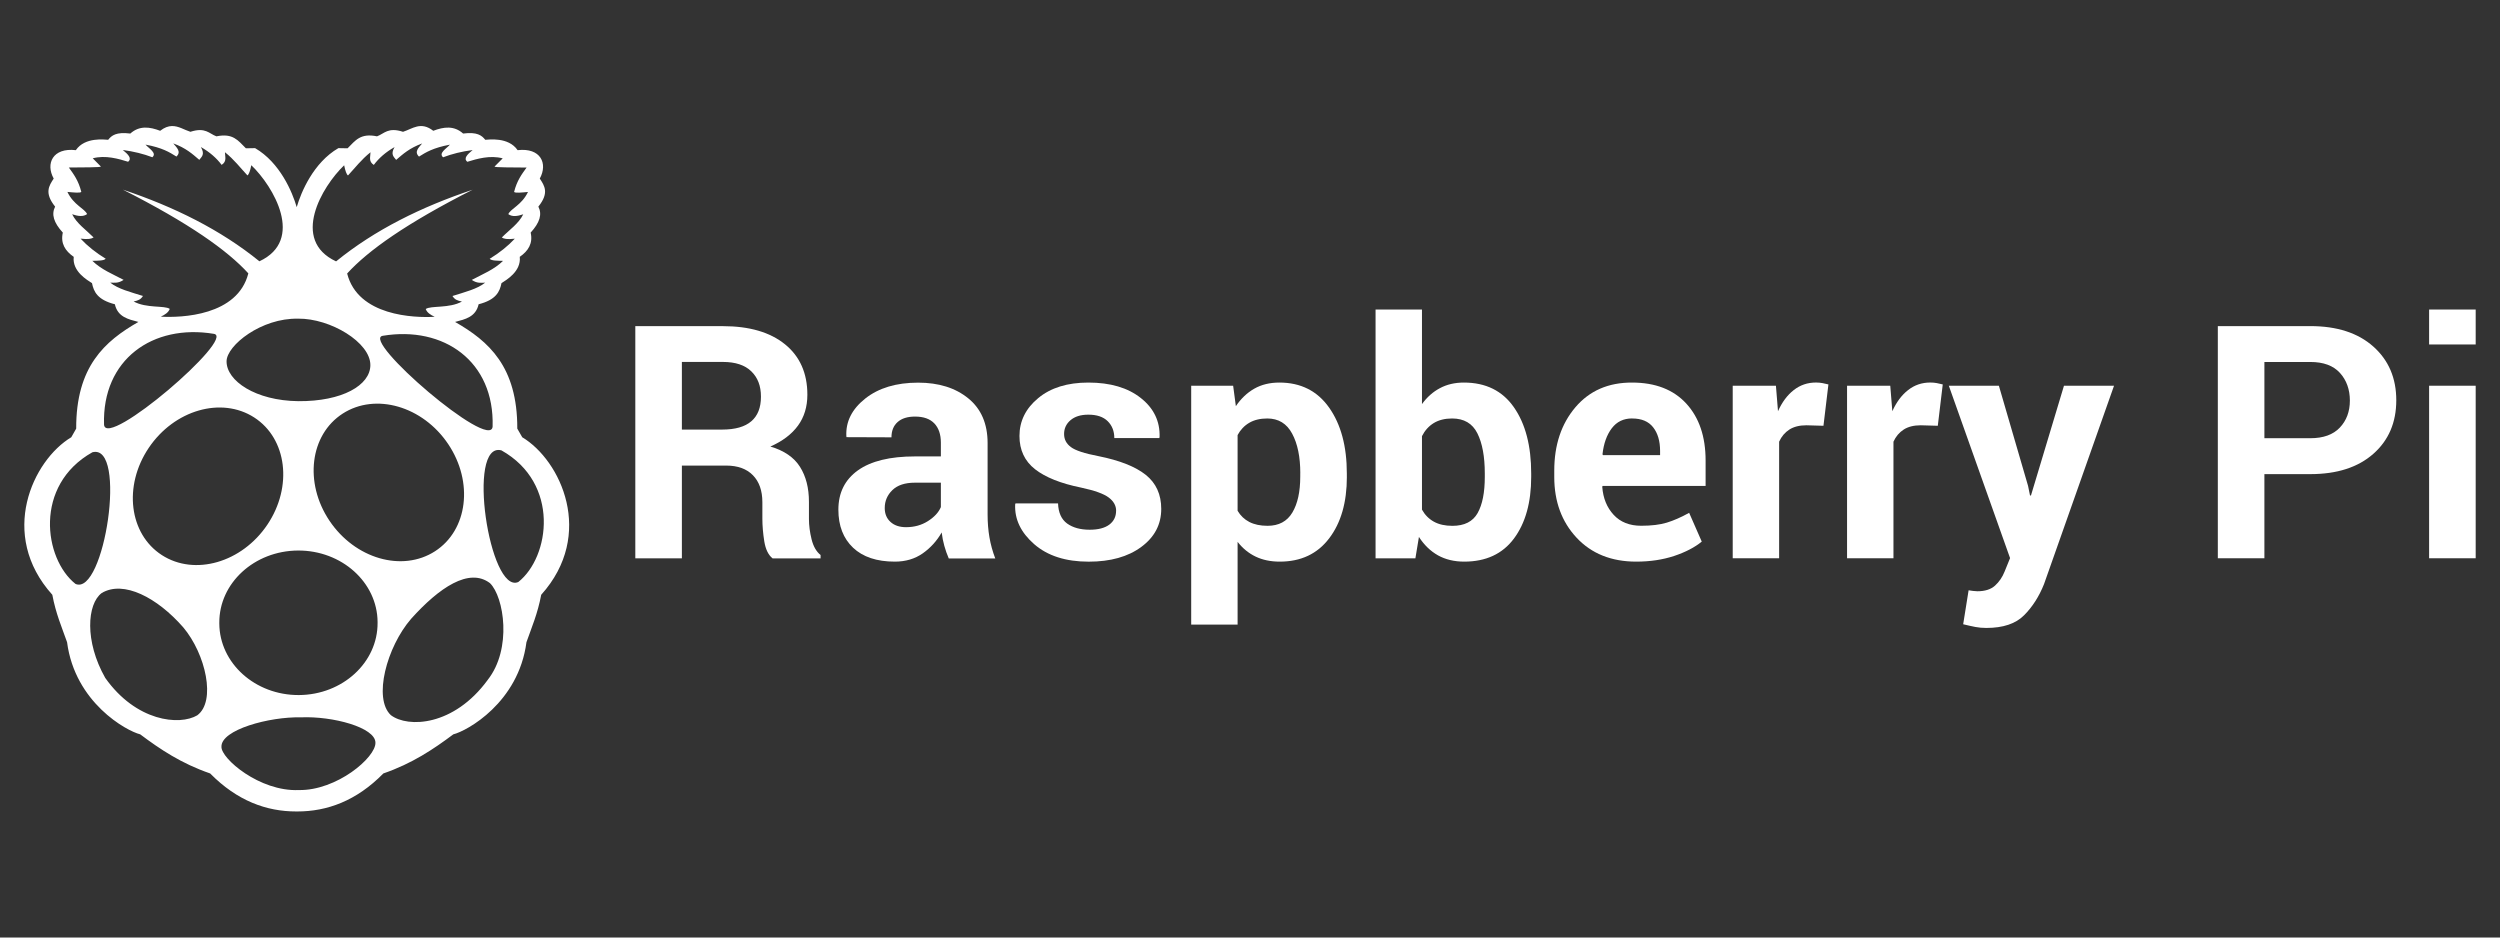
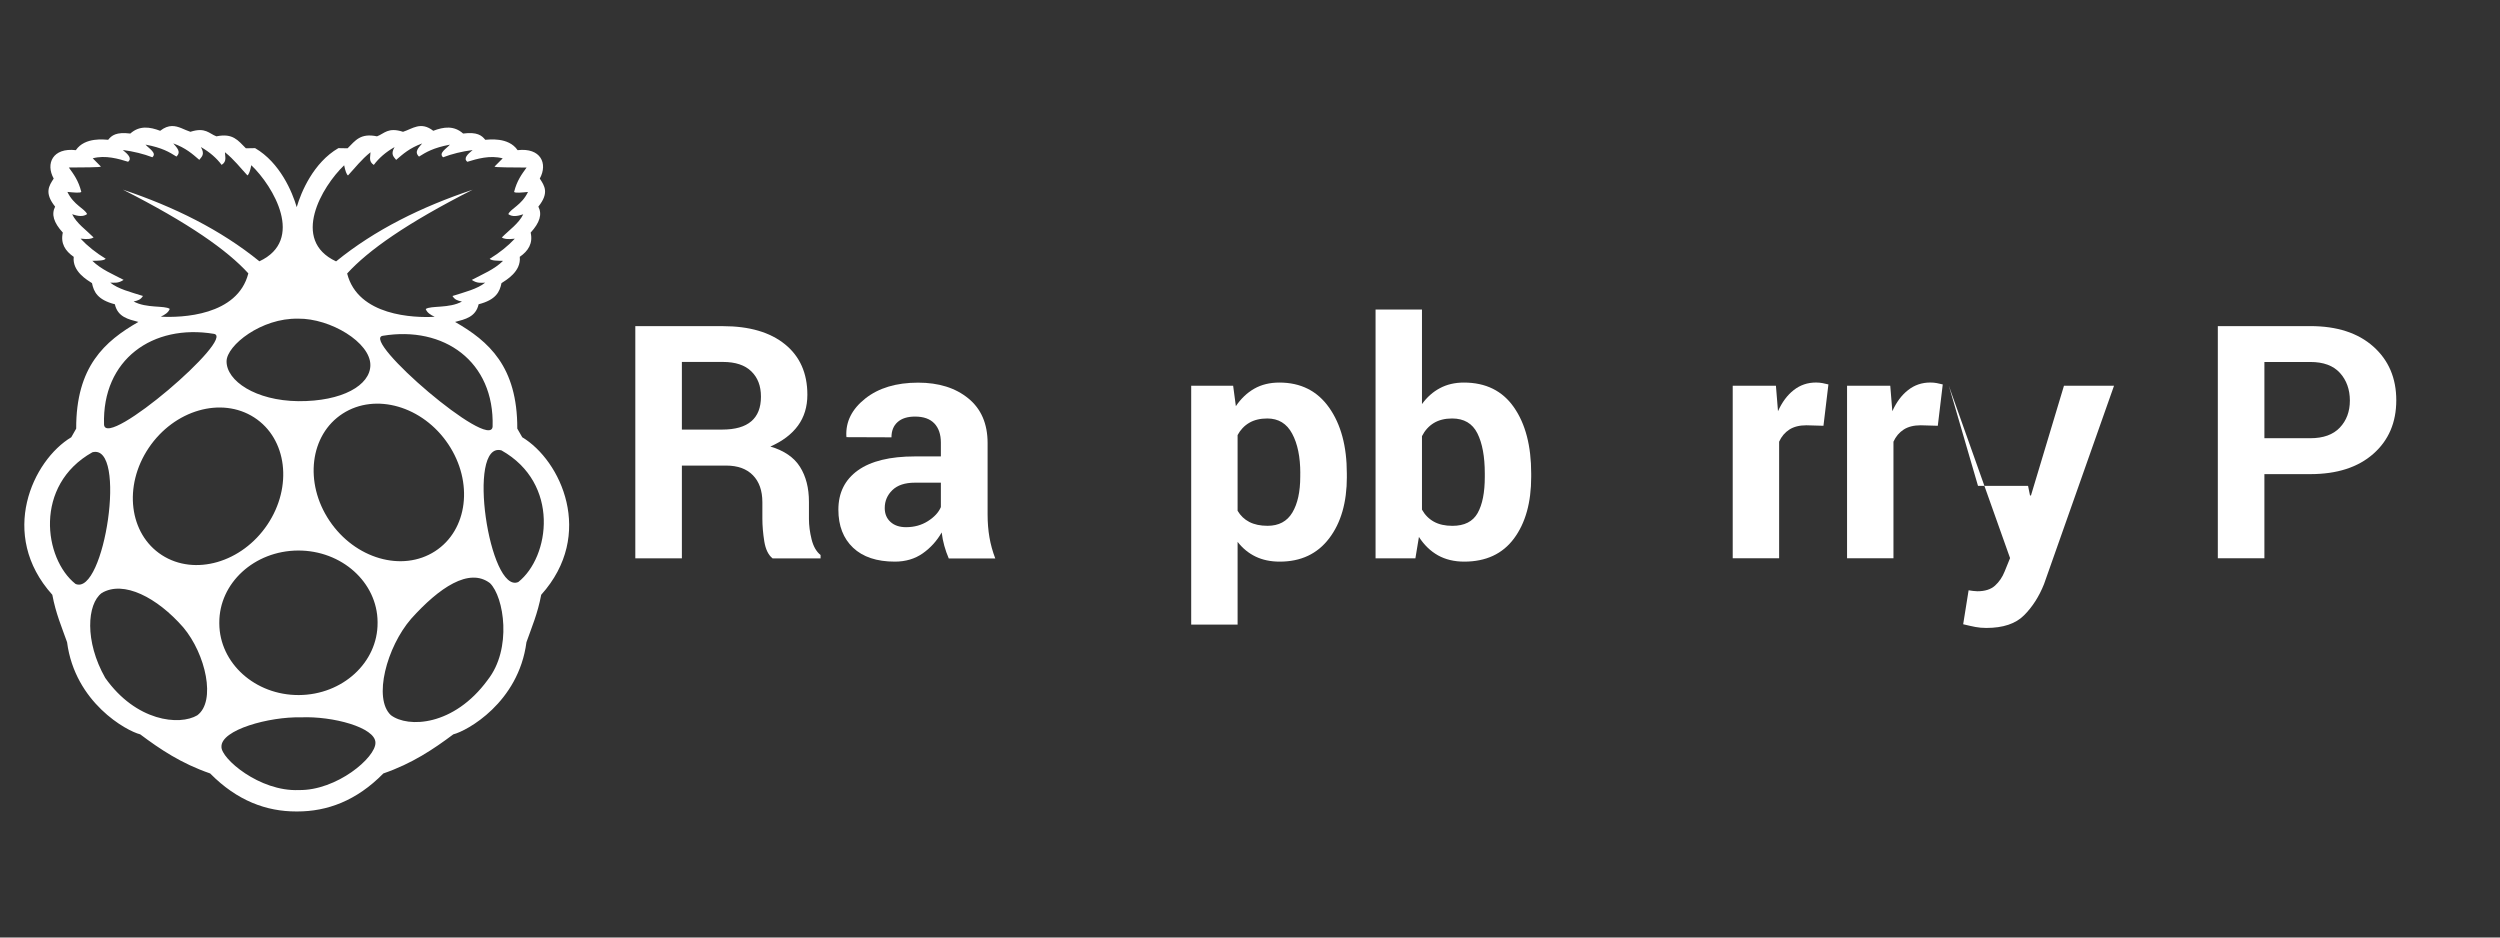
<svg xmlns="http://www.w3.org/2000/svg" id="Layer_2" viewBox="0 0 616.82 231.31">
  <rect x="0" y="0" width="616.82" height="231.31" fill="#333333" stroke="none" />
  <defs>
    <style>
      .cls-1 {
        fill: #fff;
      }

      .cls-2 {
        fill: none;
      }

      .cls-3 {
        clip-path: url(#clippath);
      }
    </style>
    <clipPath id="clippath">
      <rect class="cls-2" x="6" y="31.1" width="604.82" height="169.11" />
    </clipPath>
  </defs>
  <g class="cls-3">
    <path class="cls-1" d="M127.88,143.6c-7.11,3.11-12.89-34.79-4.16-32.48,14.49,8.15,11.97,26.29,4.16,32.48h0ZM120.32,167.77c-8.36,11.42-19.67,11.87-23.88,8.68-4.41-4.09-1.04-16.81,5-23.78h0c6.91-7.69,14.3-12.71,19.45-8.79,3.47,3.4,5.5,16.21-.57,23.88h0ZM93.16,153.66c.06,9.79-8.64,17.77-19.42,17.83-10.78.05-19.57-7.85-19.63-17.64,0-.06,0-.12,0-.19-.06-9.79,8.64-17.77,19.42-17.83,10.78-.05,19.57,7.85,19.63,17.64,0,.06,0,.12,0,.19h0ZM73.72,194.93c-9.7.41-19.21-7.82-19.08-10.68-.15-4.19,11.81-7.45,19.6-7.26,7.84-.34,18.37,2.49,18.39,6.24.13,3.64-9.54,11.86-18.91,11.7h0ZM39.94,136.96c-8.09-5.22-9.55-17.05-3.26-26.43,6.29-9.38,17.95-12.75,26.04-7.53,8.09,5.22,9.55,17.05,3.26,26.43-6.29,9.38-17.95,12.75-26.04,7.53h0ZM48.69,176.48c-4.41,2.62-15.12,1.54-22.73-9.23-5.13-9.04-4.47-18.23-.87-20.93,5.39-3.23,13.71,1.13,20.12,8.46,5.58,6.63,8.13,18.27,3.47,21.7h0ZM18.63,144.07c-7.82-6.19-10.34-24.33,4.16-32.48,8.73-2.31,2.95,35.59-4.16,32.48h0ZM52.78,82.37c5.55.92-26.61,28.58-27.11,22.41-.51-16.1,12.03-24.92,27.11-22.41h0ZM32.93,74.39c1.21-.25,1.78-.49,2.34-1.37-2.98-.93-6.18-1.74-8.07-3.29,1.02.01,1.97.22,3.3-.68-2.67-1.41-5.51-2.54-7.72-4.7,1.38-.03,2.86-.01,3.3-.51-2.44-1.49-4.5-3.14-6.2-4.96,1.93.23,2.74.03,3.21-.3-1.84-1.86-4.18-3.43-5.29-5.72,1.43.49,2.74.67,3.69-.04-.63-1.39-3.31-2.21-4.86-5.47,1.51.14,3.11.32,3.43,0-.7-2.81-1.9-4.39-3.08-6.02,3.23-.05,8.11.01,7.89-.26l-1.99-2.01c3.15-.84,6.38.13,8.72.85,1.05-.82-.02-1.85-1.3-2.9,2.68.35,5.1.96,7.29,1.79,1.17-1.04-.76-2.08-1.69-3.12,4.14.77,5.89,1.86,7.63,2.95,1.26-1.19.07-2.21-.78-3.25,3.12,1.14,4.73,2.61,6.42,4.06.57-.76,1.46-1.32.39-3.16,2.21,1.26,3.88,2.74,5.12,4.4,1.37-.86.82-2.04.82-3.12,2.3,1.84,3.76,3.81,5.55,5.72.36-.26.68-1.13.95-2.52,5.49,5.25,13.25,18.47,2,23.71-9.58-7.78-21.01-13.43-33.68-17.68,16.29,8.27,25.76,14.96,30.95,20.66-2.66,10.49-16.53,10.97-21.6,10.68,1.04-.48,1.9-1.05,2.21-1.92-1.27-.89-5.78-.09-8.93-1.84h0ZM73.55,78.62h0c7.98-.09,17.87,5.87,17.83,11.48-.03,4.95-6.94,8.96-17.77,8.88-10.6-.12-17.74-5.04-17.71-9.83.02-3.95,8.65-10.75,17.65-10.52h0ZM84.91,40.77c.28,1.39.59,2.26.95,2.52,1.79-1.92,3.25-3.88,5.55-5.72,0,1.08-.55,2.26.82,3.12,1.23-1.66,2.9-3.14,5.12-4.4-1.07,1.84-.18,2.4.39,3.16,1.69-1.45,3.3-2.92,6.42-4.06-.85,1.04-2.04,2.05-.78,3.25,1.74-1.09,3.5-2.17,7.63-2.95-.93,1.04-2.86,2.08-1.69,3.12,2.19-.84,4.61-1.44,7.29-1.79-1.28,1.05-2.35,2.09-1.3,2.9,2.34-.72,5.57-1.69,8.72-.85l-2,2.01c-.22.27,4.67.21,7.89.26-1.18,1.64-2.38,3.21-3.08,6.02.32.32,1.92.14,3.43,0-1.55,3.25-4.23,4.08-4.86,5.47.94.71,2.25.53,3.69.04-1.11,2.29-3.45,3.86-5.29,5.72.47.33,1.28.53,3.21.3-1.7,1.81-3.76,3.47-6.2,4.96.43.5,1.92.48,3.3.51-2.21,2.16-5.05,3.28-7.72,4.7,1.33.91,2.28.7,3.3.68-1.89,1.55-5.09,2.35-8.07,3.29.57.88,1.13,1.12,2.34,1.37-3.15,1.74-7.66.95-8.93,1.84.31.88,1.17,1.45,2.21,1.92-5.07.29-18.94-.18-21.6-10.68,5.19-5.7,14.66-12.4,30.96-20.67-12.68,4.24-24.12,9.9-33.69,17.68-11.26-5.24-3.5-18.46,1.99-23.71h0ZM107.33,136.01c-8.09,5.22-19.75,1.85-26.04-7.53-6.29-9.38-4.83-21.21,3.26-26.43,8.09-5.22,19.75-1.85,26.04,7.53,6.29,9.38,4.83,21.21-3.26,26.43h0ZM121.54,105.26c-.5,6.17-32.66-21.49-27.11-22.41,15.07-2.51,27.61,6.31,27.11,22.41h0ZM128.85,107.88l-1.22-2.13c.05-15.32-7.06-21.57-15.35-26.32,2.51-.66,5.1-1.21,5.81-4.36,4.31-1.1,5.21-3.1,5.64-5.21,1.13-.75,4.9-2.86,4.51-6.49,2.11-1.46,3.29-3.33,2.69-5.98,2.27-2.48,2.87-4.52,1.9-6.41,2.73-3.39,1.52-5.14.35-6.92,2.04-3.7.24-7.67-5.47-7.01-2.27-3.34-7.22-2.58-7.98-2.56-.86-1.07-1.99-1.99-5.46-1.54-2.25-2.01-4.77-1.67-7.37-.68-3.09-2.4-5.13-.48-7.46.25-3.73-1.2-4.59.44-6.42,1.12-4.07-.85-5.31,1-7.26,2.95l-2.27-.04c-6.14,3.57-9.2,10.83-10.28,14.56-1.08-3.73-4.13-10.99-10.27-14.56l-2.27.04c-1.96-1.95-3.19-3.79-7.27-2.95-1.83-.67-2.69-2.32-6.42-1.12-1.53-.48-2.94-1.47-4.6-1.42h0c-.87.03-1.8.34-2.86,1.17-2.6-.99-5.12-1.33-7.37.68-3.48-.44-4.61.47-5.46,1.54-.76-.02-5.71-.77-7.98,2.56-5.7-.66-7.51,3.31-5.46,7.01-1.16,1.78-2.37,3.53.35,6.92-.96,1.89-.37,3.93,1.9,6.41-.6,2.65.58,4.52,2.69,5.98-.4,3.63,3.38,5.74,4.51,6.49.43,2.11,1.33,4.11,5.64,5.21.71,3.15,3.3,3.7,5.81,4.36-8.29,4.75-15.4,10.99-15.35,26.32l-1.21,2.13c-9.51,5.69-18.06,24-4.68,38.87.87,4.66,2.34,8,3.64,11.7,1.95,14.92,14.68,21.9,18.04,22.73,4.92,3.69,10.16,7.2,17.26,9.65,6.69,6.79,13.93,9.38,21.21,9.38.11,0,.22,0,.32,0,7.28,0,14.53-2.58,21.21-9.38,7.09-2.45,12.33-5.96,17.26-9.65,3.36-.83,16.09-7.81,18.04-22.73,1.3-3.7,2.77-7.05,3.64-11.7,13.37-14.88,4.82-33.18-4.68-38.87h0Z" />
  </g>
  <path class="cls-1" d="M168.24,105.99h9.91c3.23,0,5.63-.68,7.22-2.05,1.59-1.36,2.38-3.38,2.38-6.06s-.79-4.71-2.38-6.26c-1.59-1.55-3.93-2.32-7.02-2.32h-10.11v16.68h0ZM168.24,114.85v22.9h-11.49v-57.28h21.6c6.53,0,11.64,1.49,15.32,4.47,3.68,2.98,5.53,7.13,5.53,12.45,0,2.96-.77,5.51-2.32,7.63-1.55,2.12-3.82,3.84-6.81,5.15,3.38,1,5.82,2.66,7.3,5,1.48,2.33,2.22,5.22,2.22,8.66v4.21c0,1.6.22,3.27.65,5.02.43,1.74,1.17,3.04,2.22,3.88v.83h-11.84c-1.05-.84-1.73-2.24-2.05-4.21-.31-1.97-.47-3.83-.47-5.59v-4.05c0-2.86-.78-5.08-2.34-6.67-1.56-1.59-3.76-2.38-6.59-2.38h-10.94Z" />
  <path class="cls-1" d="M223.56,130.07c2.02,0,3.82-.5,5.39-1.5,1.57-1,2.64-2.15,3.19-3.46v-6.02h-6.41c-2.44,0-4.29.61-5.55,1.83-1.26,1.22-1.89,2.69-1.89,4.43,0,1.42.47,2.56,1.42,3.42.94.87,2.23,1.3,3.86,1.3h0ZM234.07,137.74c-.42-.97-.78-1.99-1.08-3.07-.3-1.08-.52-2.18-.65-3.3-1.18,2.07-2.73,3.79-4.66,5.15-1.93,1.36-4.23,2.05-6.9,2.05-4.46,0-7.89-1.15-10.31-3.44-2.41-2.29-3.62-5.42-3.62-9.38,0-4.17,1.61-7.4,4.82-9.7,3.21-2.29,7.9-3.44,14.06-3.44h6.41v-3.38c0-2.05-.54-3.63-1.61-4.76-1.08-1.13-2.66-1.69-4.76-1.69-1.86,0-3.3.45-4.31,1.36-1.01.9-1.51,2.16-1.51,3.76l-11.09-.04-.04-.24c-.18-3.59,1.38-6.69,4.68-9.3,3.3-2.61,7.65-3.91,13.02-3.91,5.09,0,9.22,1.29,12.39,3.88,3.17,2.58,4.76,6.26,4.76,11.04v17.59c0,1.99.15,3.87.45,5.63.3,1.76.78,3.5,1.44,5.23h-11.49Z" />
-   <path class="cls-1" d="M275.38,126.02c0-1.26-.61-2.35-1.83-3.27-1.22-.92-3.48-1.73-6.79-2.44-5.04-1.02-8.83-2.54-11.39-4.54-2.56-2.01-3.84-4.74-3.84-8.2,0-3.67,1.54-6.79,4.62-9.34,3.08-2.56,7.21-3.84,12.37-3.84,5.43,0,9.75,1.27,12.96,3.82,3.21,2.54,4.75,5.76,4.62,9.64l-.08.24h-11.09c0-1.7-.54-3.09-1.63-4.17-1.09-1.08-2.68-1.61-4.78-1.61-1.86,0-3.32.45-4.39,1.36-1.06.9-1.59,2.04-1.59,3.4s.56,2.39,1.67,3.23c1.11.84,3.38,1.59,6.79,2.24,5.25,1.05,9.14,2.59,11.69,4.62,2.54,2.03,3.82,4.83,3.82,8.4,0,3.83-1.64,6.96-4.92,9.38-3.28,2.43-7.61,3.64-12.98,3.64-5.67,0-10.14-1.44-13.44-4.31-3.29-2.87-4.86-6.14-4.7-9.82l.08-.24h10.5c.08,2.28.83,3.93,2.24,4.96,1.42,1.02,3.27,1.53,5.55,1.53,2.12,0,3.74-.42,4.86-1.26,1.11-.84,1.67-1.98,1.67-3.42h0Z" />
  <path class="cls-1" d="M320.82,116.76c0-4.02-.67-7.28-2.01-9.77-1.34-2.5-3.38-3.74-6.14-3.74-1.73,0-3.21.35-4.43,1.06-1.22.71-2.18,1.72-2.89,3.03v18.68c.71,1.21,1.67,2.13,2.89,2.76,1.22.63,2.72.95,4.5.95,2.78,0,4.82-1.09,6.12-3.27,1.3-2.18,1.95-5.13,1.95-8.87v-.83h0ZM332.31,117.64c0,6.3-1.45,11.36-4.37,15.19-2.91,3.83-6.98,5.74-12.2,5.74-2.23,0-4.21-.41-5.94-1.24-1.73-.83-3.21-2.04-4.45-3.64v20.42h-11.45v-58.94h10.35l.67,5.04c1.26-1.86,2.77-3.3,4.54-4.31,1.77-1.01,3.84-1.51,6.2-1.51,5.27,0,9.36,2.06,12.27,6.18,2.91,4.12,4.37,9.53,4.37,16.25v.83h0Z" />
  <path class="cls-1" d="M366.34,116.82c0-4.17-.61-7.47-1.83-9.91-1.22-2.44-3.3-3.66-6.24-3.66-1.78,0-3.29.38-4.52,1.13-1.23.75-2.2,1.83-2.91,3.23v18.13c.71,1.29,1.69,2.28,2.93,2.97,1.24.69,2.77,1.03,4.58,1.03,2.96,0,5.04-1.05,6.22-3.15,1.18-2.1,1.77-5.07,1.77-8.93v-.83h0ZM377.79,117.64c0,6.35-1.42,11.42-4.25,15.23-2.83,3.8-6.92,5.7-12.28,5.7-2.46,0-4.62-.52-6.47-1.55-1.85-1.04-3.41-2.55-4.7-4.54l-.87,5.27h-9.83v-61.38h11.45v23.33c1.23-1.7,2.71-3.02,4.43-3.93,1.72-.92,3.69-1.38,5.92-1.38,5.4,0,9.52,2.04,12.35,6.12,2.84,4.08,4.25,9.51,4.25,16.31v.83h0Z" />
-   <path class="cls-1" d="M402.69,103.24c-2.12,0-3.8.81-5.03,2.44-1.23,1.63-1.99,3.76-2.28,6.41l.12.2h14.09v-1.02c0-2.44-.57-4.39-1.71-5.84-1.14-1.46-2.87-2.18-5.18-2.18h0ZM403.71,138.57c-6.14,0-11.04-1.97-14.72-5.9-3.67-3.93-5.51-8.93-5.51-14.99v-1.57c0-6.32,1.74-11.53,5.21-15.62,3.48-4.09,8.14-6.12,13.99-6.1,5.74,0,10.2,1.73,13.38,5.19,3.17,3.46,4.76,8.14,4.76,14.05v6.26h-25.42l-.08.23c.21,2.8,1.14,5.09,2.81,6.9,1.66,1.8,3.93,2.7,6.79,2.7,2.54,0,4.66-.26,6.33-.77,1.68-.51,3.52-1.32,5.51-2.42l3.11,7.1c-1.73,1.42-4,2.6-6.81,3.54-2.81.93-5.93,1.4-9.36,1.4h0Z" />
  <path class="cls-1" d="M449.9,105.05l-4.21-.12c-1.7,0-3.11.35-4.21,1.06-1.1.71-1.94,1.7-2.52,2.99v28.76h-11.45v-42.57h10.66l.51,6.29c1-2.23,2.29-3.97,3.88-5.21,1.59-1.25,3.41-1.87,5.49-1.87.58,0,1.11.05,1.59.14.48.09.98.2,1.48.33l-1.22,10.19h0Z" />
  <path class="cls-1" d="M478.11,105.05l-4.21-.12c-1.7,0-3.11.35-4.21,1.06-1.1.71-1.94,1.7-2.52,2.99v28.76h-11.45v-42.57h10.66l.51,6.29c1-2.23,2.29-3.97,3.88-5.21,1.58-1.25,3.41-1.87,5.49-1.87.58,0,1.11.05,1.59.14.48.09.98.2,1.48.33l-1.22,10.19h0Z" />
-   <path class="cls-1" d="M500.38,119.88l.48,2.36h.24l8.14-27.07h12.35l-17.27,48.94c-1.21,3.04-2.84,5.61-4.92,7.69-2.07,2.09-5.18,3.13-9.32,3.13-.97,0-1.87-.08-2.7-.24-.82-.16-1.83-.38-3.01-.67l1.34-8.38c.34.05.71.1,1.1.16.39.05.75.08,1.06.08,1.89,0,3.35-.47,4.37-1.4,1.02-.93,1.81-2.09,2.36-3.48l1.34-3.3-15.11-42.53h12.35l7.2,24.71h0Z" />
+   <path class="cls-1" d="M500.38,119.88l.48,2.36h.24l8.14-27.07h12.35l-17.27,48.94c-1.21,3.04-2.84,5.61-4.92,7.69-2.07,2.09-5.18,3.13-9.32,3.13-.97,0-1.87-.08-2.7-.24-.82-.16-1.83-.38-3.01-.67l1.34-8.38c.34.05.71.1,1.1.16.39.05.75.08,1.06.08,1.89,0,3.35-.47,4.37-1.4,1.02-.93,1.81-2.09,2.36-3.48l1.34-3.3-15.11-42.53l7.2,24.71h0Z" />
  <path class="cls-1" d="M558.69,108.12h11.33c3.2,0,5.63-.87,7.28-2.62,1.65-1.74,2.48-3.97,2.48-6.67s-.82-5.03-2.46-6.83c-1.64-1.8-4.07-2.69-7.3-2.69h-11.33v18.81h0ZM558.69,116.97v20.77h-11.49v-57.28h22.82c6.59,0,11.76,1.68,15.54,5.04,3.78,3.36,5.67,7.78,5.67,13.26s-1.89,9.89-5.67,13.22c-3.78,3.33-8.95,5-15.54,5h-11.33Z" />
-   <path class="cls-1" d="M610.82,137.74h-11.49v-42.57h11.49v42.57h0ZM610.82,84.99h-11.49v-8.62h11.49v8.62h0Z" />
</svg>